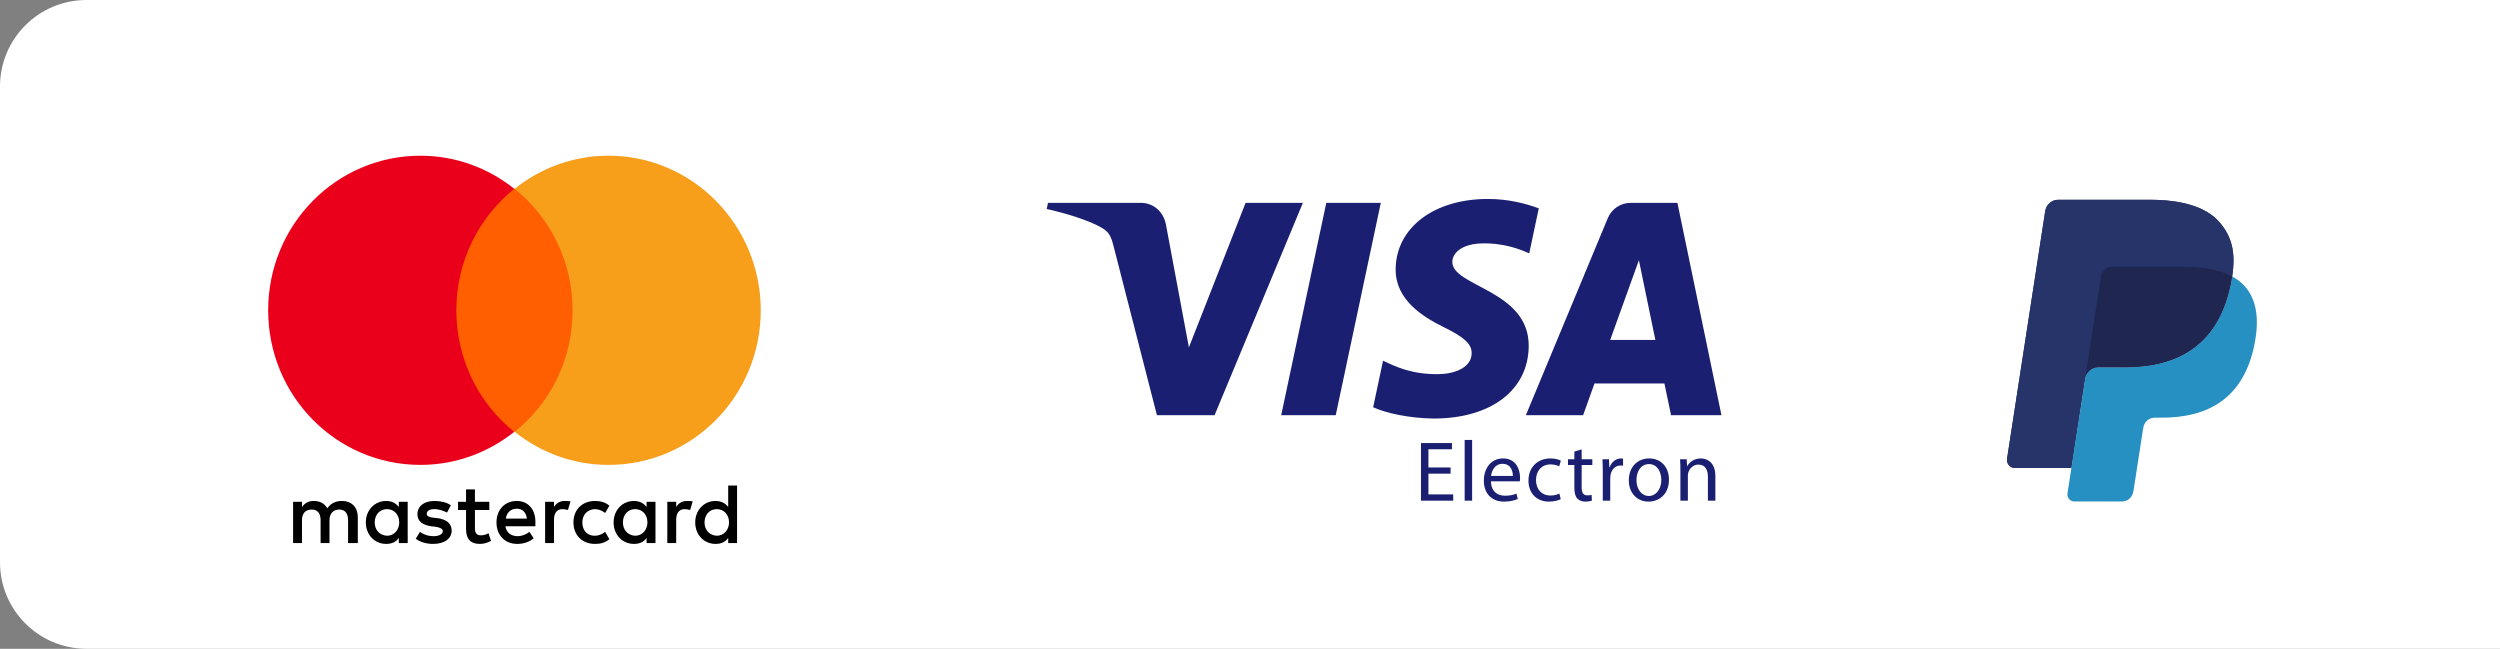
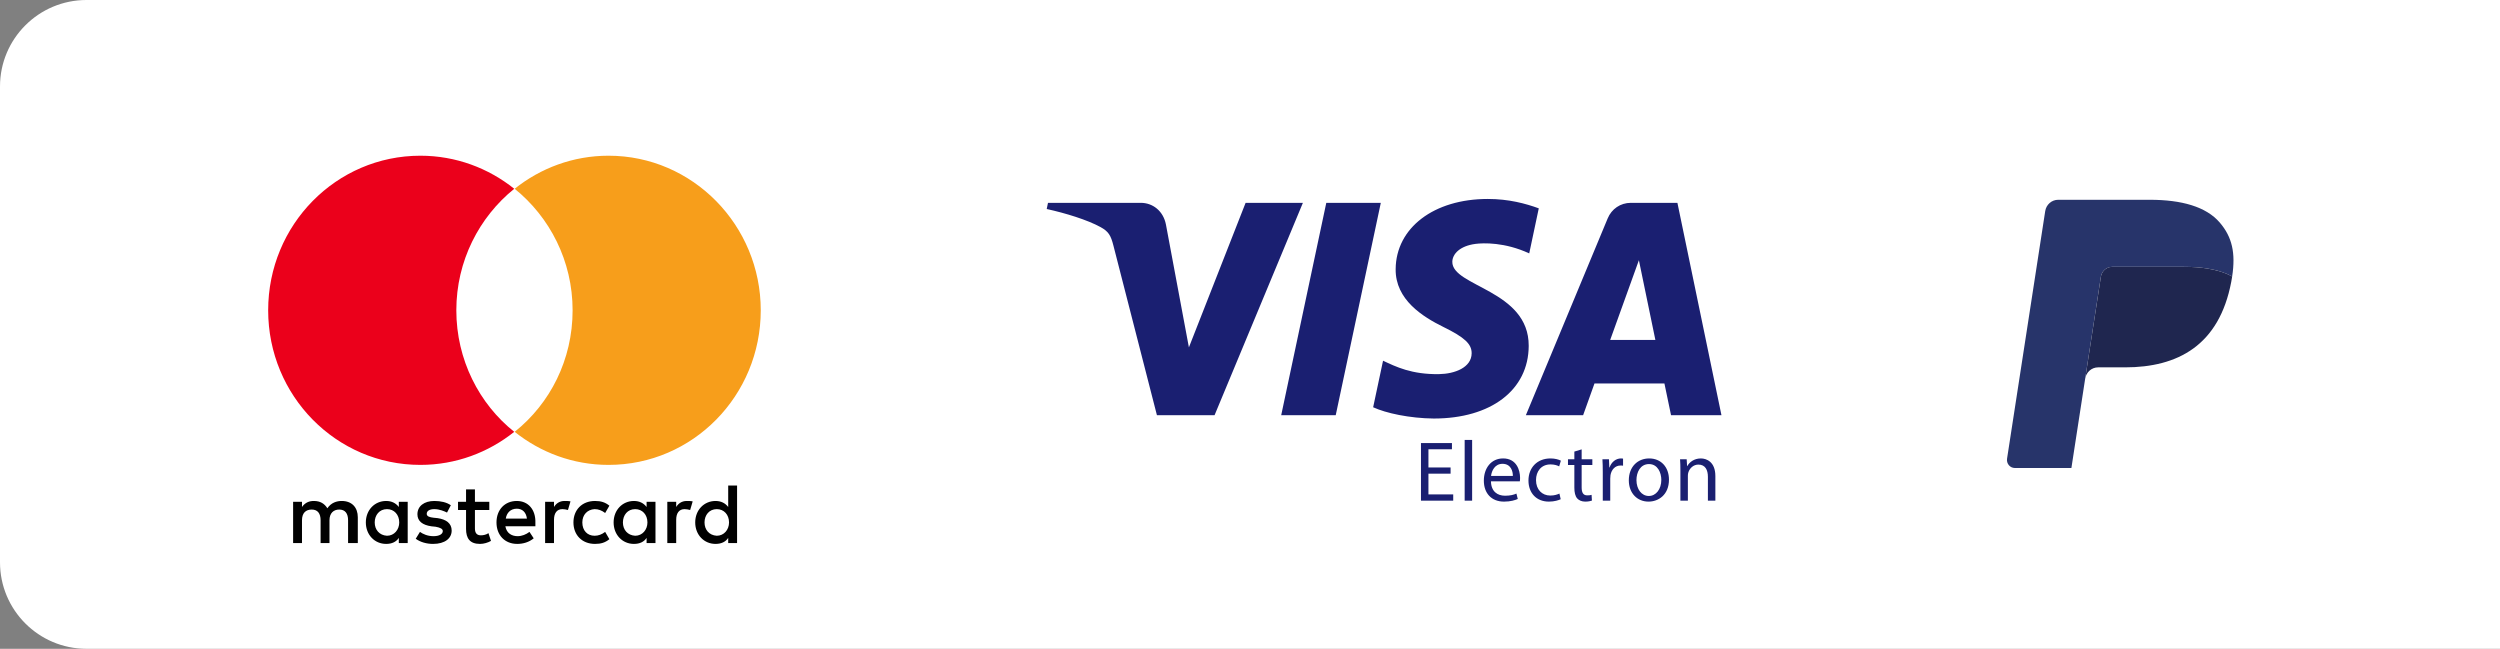
<svg xmlns="http://www.w3.org/2000/svg" width="289" height="75" viewBox="0 0 289 75" fill="none">
  <rect x="0" y="0" width="289" height="75" fill="#808080" stroke="none" />
  <path d="M0 10C0 4.477 4.477 0 10 0H289V75H10C4.477 75 0 70.523 0 65V10Z" fill="white" />
  <g clip-path="url(#clip0_19_323)">
    <path d="M41.362 62.776V59.798C41.362 58.656 40.678 57.912 39.505 57.912C38.918 57.912 38.283 58.11 37.843 58.756C37.501 58.209 37.012 57.912 36.279 57.912C35.79 57.912 35.301 58.06 34.91 58.606V58.011H33.884V62.776H34.91V60.145C34.91 59.302 35.35 58.904 36.035 58.904C36.719 58.904 37.061 59.351 37.061 60.145V62.776H38.088V60.145C38.088 59.302 38.576 58.904 39.212 58.904C39.896 58.904 40.238 59.351 40.238 60.145V62.776H41.362ZM56.563 58.011H54.902V56.571H53.875V58.011H52.947V58.954H53.875V61.138C53.875 62.23 54.315 62.876 55.488 62.876C55.928 62.876 56.417 62.727 56.759 62.528L56.466 61.635C56.172 61.833 55.83 61.883 55.586 61.883C55.097 61.883 54.902 61.585 54.902 61.089V58.954H56.563V58.011ZM65.264 57.911C64.677 57.911 64.286 58.209 64.042 58.606V58.011H63.016V62.776H64.042V60.096C64.042 59.302 64.384 58.855 65.019 58.855C65.215 58.855 65.459 58.905 65.655 58.954L65.948 57.961C65.753 57.912 65.459 57.912 65.264 57.912M52.116 58.408C51.627 58.061 50.942 57.912 50.209 57.912C49.036 57.912 48.254 58.508 48.254 59.451C48.254 60.245 48.841 60.692 49.867 60.841L50.356 60.891C50.894 60.989 51.187 61.139 51.187 61.387C51.187 61.734 50.796 61.982 50.111 61.982C49.427 61.982 48.889 61.734 48.547 61.486L48.059 62.28C48.596 62.677 49.33 62.876 50.062 62.876C51.431 62.876 52.213 62.231 52.213 61.337C52.213 60.493 51.578 60.046 50.6 59.898L50.111 59.848C49.672 59.798 49.33 59.699 49.33 59.401C49.33 59.054 49.672 58.855 50.209 58.855C50.796 58.855 51.382 59.103 51.676 59.252L52.116 58.408ZM79.39 57.912C78.803 57.912 78.412 58.21 78.168 58.607V58.011H77.141V62.777H78.168V60.096C78.168 59.302 78.51 58.855 79.145 58.855C79.341 58.855 79.585 58.905 79.781 58.954L80.074 57.962C79.879 57.912 79.585 57.912 79.39 57.912ZM66.29 60.394C66.29 61.833 67.268 62.876 68.783 62.876C69.467 62.876 69.956 62.727 70.445 62.33L69.956 61.486C69.565 61.784 69.174 61.933 68.734 61.933C67.903 61.933 67.317 61.337 67.317 60.394C67.317 59.5 67.903 58.905 68.734 58.855C69.174 58.855 69.565 59.004 69.956 59.302L70.445 58.458C69.956 58.061 69.467 57.912 68.783 57.912C67.268 57.912 66.29 58.954 66.29 60.394ZM75.773 60.394V58.011H74.746V58.607C74.404 58.16 73.915 57.912 73.28 57.912C71.96 57.912 70.934 58.954 70.934 60.394C70.934 61.833 71.96 62.876 73.28 62.876C73.964 62.876 74.453 62.628 74.746 62.181V62.777H75.773V60.394ZM72.009 60.394C72.009 59.55 72.547 58.855 73.427 58.855C74.257 58.855 74.844 59.5 74.844 60.394C74.844 61.238 74.257 61.933 73.427 61.933C72.547 61.883 72.009 61.238 72.009 60.394ZM59.741 57.912C58.372 57.912 57.394 58.905 57.394 60.394C57.394 61.883 58.372 62.876 59.789 62.876C60.474 62.876 61.158 62.677 61.696 62.231L61.207 61.486C60.816 61.784 60.327 61.982 59.838 61.982C59.203 61.982 58.568 61.685 58.421 60.84H61.891V60.444C61.94 58.905 61.061 57.912 59.741 57.912ZM59.74 58.805C60.376 58.805 60.816 59.203 60.913 59.947H58.47C58.567 59.302 59.007 58.805 59.74 58.805ZM85.206 60.394V56.125H84.18V58.607C83.837 58.16 83.349 57.912 82.713 57.912C81.394 57.912 80.367 58.954 80.367 60.394C80.367 61.833 81.394 62.876 82.713 62.876C83.398 62.876 83.886 62.628 84.18 62.181V62.777H85.206V60.394ZM81.443 60.394C81.443 59.55 81.98 58.855 82.86 58.855C83.691 58.855 84.277 59.5 84.277 60.394C84.277 61.238 83.691 61.933 82.86 61.933C81.98 61.883 81.443 61.238 81.443 60.394ZM47.13 60.394V58.011H46.103V58.607C45.761 58.16 45.272 57.912 44.637 57.912C43.317 57.912 42.291 58.954 42.291 60.394C42.291 61.833 43.317 62.876 44.637 62.876C45.321 62.876 45.81 62.628 46.103 62.181V62.777H47.13V60.394ZM43.317 60.394C43.317 59.55 43.855 58.855 44.735 58.855C45.566 58.855 46.152 59.5 46.152 60.394C46.152 61.238 45.566 61.933 44.735 61.933C43.855 61.883 43.317 61.238 43.317 60.394Z" fill="black" />
-     <path d="M51.773 21.822H67.17V49.919H51.773V21.822Z" fill="#FF5F00" />
    <path d="M52.751 35.871C52.751 30.162 55.39 25.099 59.447 21.822C56.466 19.439 52.702 18 48.596 18C38.869 18 31 25.992 31 35.871C31 45.75 38.869 53.742 48.596 53.742C52.702 53.742 56.466 52.302 59.447 49.919C55.39 46.693 52.751 41.58 52.751 35.871Z" fill="#EB001B" />
    <path d="M87.943 35.871C87.943 45.749 80.074 53.742 70.347 53.742C66.241 53.742 62.478 52.302 59.496 49.919C63.602 46.643 66.193 41.58 66.193 35.871C66.193 30.162 63.553 25.099 59.496 21.822C62.478 19.439 66.241 18 70.347 18C80.074 18 87.943 26.042 87.943 35.871Z" fill="#F79E1B" />
  </g>
  <g clip-path="url(#clip1_19_323)">
    <path d="M150.615 23.448L140.403 47.997H133.74L128.715 28.405C128.41 27.201 128.145 26.758 127.218 26.249C125.703 25.419 123.2 24.643 121 24.161L121.148 23.448H131.875C133.24 23.448 134.469 24.364 134.781 25.95L137.437 40.156L143.992 23.448H150.615ZM159.621 23.448L154.41 47.997H148.107L153.319 23.448H159.621ZM176.719 39.982C176.745 33.504 167.83 33.145 167.888 30.25C167.91 29.37 168.741 28.434 170.562 28.194C171.464 28.076 173.956 27.983 176.778 29.293L177.882 24.084C176.366 23.532 174.414 23 171.987 23C165.756 23 161.373 26.335 161.338 31.114C161.297 34.649 164.469 36.619 166.854 37.796C169.311 38.999 170.135 39.771 170.123 40.846C170.106 42.493 168.161 43.222 166.353 43.249C163.183 43.3 161.346 42.386 159.88 41.698L158.736 47.079C160.211 47.76 162.928 48.352 165.743 48.382C172.367 48.382 176.7 45.085 176.719 39.982ZM193.172 47.997H199L193.909 23.448H188.532C187.319 23.448 186.3 24.157 185.848 25.248L176.39 47.997H183.009L184.322 44.33H192.408L193.172 47.997ZM186.137 39.3L189.456 30.081L191.362 39.3H186.137ZM167.688 54.754H165.127V57.156H167.992V57.878H164.264V51.215H167.845V51.937H165.127V54.042H167.688L167.688 54.754ZM169.315 50.859H170.178V57.878H169.315V50.859ZM172.355 55.644C172.375 56.82 173.111 57.305 173.983 57.305C174.602 57.305 174.984 57.196 175.299 57.058L175.455 57.681C175.151 57.819 174.622 57.987 173.866 57.987C172.404 57.987 171.532 57.008 171.532 55.565C171.532 54.122 172.375 52.994 173.758 52.994C175.318 52.994 175.72 54.359 175.72 55.239C175.72 55.416 175.71 55.545 175.69 55.644L172.355 55.644ZM174.886 55.021C174.896 54.478 174.661 53.617 173.689 53.617C172.806 53.617 172.433 54.418 172.365 55.021H174.886ZM180.417 57.71C180.192 57.819 179.691 57.987 179.054 57.987C177.622 57.987 176.69 57.008 176.69 55.545C176.69 54.072 177.69 52.995 179.24 52.995C179.75 52.995 180.201 53.123 180.437 53.252L180.241 53.914C180.034 53.805 179.711 53.686 179.24 53.686C178.151 53.686 177.563 54.507 177.563 55.496C177.563 56.603 178.269 57.285 179.211 57.285C179.701 57.285 180.025 57.166 180.27 57.058L180.417 57.71ZM182.839 51.947V53.093H184.075V53.755H182.839V56.336C182.839 56.929 183.006 57.265 183.487 57.265C183.722 57.265 183.859 57.246 183.987 57.205L184.026 57.869C183.859 57.928 183.595 57.987 183.261 57.987C182.859 57.987 182.535 57.848 182.329 57.621C182.094 57.354 181.995 56.929 181.995 56.366V53.755H181.259V53.093H181.995V52.203L182.839 51.947ZM185.281 54.586C185.281 54.023 185.27 53.538 185.241 53.093H185.997L186.036 54.042H186.065C186.281 53.4 186.811 52.994 187.389 52.994C187.478 52.994 187.547 53.005 187.625 53.014V53.835C187.537 53.815 187.449 53.815 187.33 53.815C186.723 53.815 186.291 54.269 186.173 54.922C186.153 55.057 186.143 55.192 186.144 55.328V57.878H185.281V54.586ZM192.932 55.446C192.932 57.216 191.705 57.987 190.567 57.987C189.291 57.987 188.291 57.038 188.291 55.525C188.291 53.934 189.341 52.995 190.646 52.995C192.009 52.995 192.932 53.992 192.932 55.446ZM189.174 55.496C189.174 56.544 189.762 57.335 190.606 57.335C191.431 57.335 192.048 56.553 192.048 55.476C192.048 54.666 191.646 53.647 190.626 53.647C189.616 53.647 189.174 54.596 189.174 55.496ZM194.254 54.389C194.254 53.885 194.244 53.489 194.215 53.094H194.98L195.029 53.885H195.049C195.284 53.44 195.834 52.995 196.619 52.995C197.275 52.995 198.296 53.39 198.296 55.031V57.878H197.433V55.12C197.433 54.35 197.148 53.706 196.334 53.706C195.775 53.706 195.333 54.112 195.177 54.596C195.137 54.705 195.118 54.853 195.118 55.002V57.878H194.254V54.389Z" fill="#1A1F71" />
  </g>
  <g clip-path="url(#clip2_19_323)">
-     <path d="M256.601 25.724C255.023 23.884 252.169 23.095 248.519 23.095H237.925C237.564 23.094 237.214 23.226 236.94 23.466C236.665 23.706 236.483 24.038 236.427 24.403L232.015 53.025C231.928 53.59 232.355 54.101 232.914 54.101H239.454L241.097 43.442L241.046 43.776C241.163 43.022 241.793 42.467 242.539 42.467H245.647C251.752 42.467 256.533 39.929 257.93 32.59C257.971 32.373 258.007 32.162 258.038 31.955C257.862 31.86 257.862 31.86 258.038 31.955C258.454 29.242 258.035 27.396 256.601 25.724Z" fill="#27346A" />
    <path d="M243.6 30.978C243.778 30.891 243.974 30.846 244.172 30.846H252.478C253.461 30.846 254.378 30.911 255.217 31.049C255.451 31.088 255.685 31.133 255.917 31.186C256.245 31.261 256.57 31.351 256.89 31.458C257.302 31.599 257.686 31.763 258.038 31.955C258.454 29.241 258.035 27.396 256.601 25.724C255.022 23.884 252.169 23.095 248.519 23.095H237.924C237.178 23.095 236.543 23.65 236.427 24.403L232.015 53.024C231.928 53.59 232.355 54.1 232.913 54.1H239.454L242.862 31.991C242.896 31.774 242.98 31.568 243.109 31.392C243.237 31.215 243.406 31.073 243.6 30.978Z" fill="#27346A" />
-     <path d="M257.93 32.59C256.533 39.928 251.753 42.467 245.647 42.467H242.538C241.792 42.467 241.162 43.022 241.046 43.776L239.003 57.029C238.926 57.523 239.3 57.97 239.788 57.97H245.302C245.617 57.97 245.923 57.855 246.163 57.645C246.403 57.435 246.562 57.145 246.611 56.825L246.665 56.538L247.704 49.8L247.771 49.428C247.821 49.109 247.98 48.818 248.22 48.608C248.46 48.398 248.765 48.283 249.081 48.283H249.906C255.247 48.283 259.429 46.063 260.651 39.643C261.161 36.96 260.897 34.72 259.548 33.147C259.139 32.67 258.63 32.277 258.038 31.955C258.006 32.163 257.971 32.373 257.93 32.59Z" fill="#2790C3" />
    <path d="M256.577 31.359C256.359 31.294 256.139 31.237 255.918 31.187C255.686 31.134 255.452 31.089 255.218 31.05C254.379 30.912 253.462 30.846 252.478 30.846H244.173C243.975 30.846 243.779 30.891 243.601 30.979C243.406 31.074 243.238 31.216 243.109 31.392C242.981 31.569 242.896 31.775 242.863 31.992L241.098 43.442L241.047 43.776C241.163 43.023 241.793 42.467 242.539 42.467H245.648C251.753 42.467 256.534 39.93 257.931 32.59C257.972 32.373 258.007 32.163 258.039 31.955C257.686 31.765 257.303 31.599 256.891 31.459C256.786 31.424 256.682 31.391 256.577 31.359" fill="#1F264F" />
  </g>
  <defs>
    <clipPath id="clip0_19_323">
      <rect width="57" height="45" fill="white" transform="translate(31 18)" />
    </clipPath>
    <clipPath id="clip1_19_323">
      <rect width="78" height="35" fill="white" transform="translate(121 23)" />
    </clipPath>
    <clipPath id="clip2_19_323">
      <rect width="29" height="35" fill="white" transform="translate(232 23)" />
    </clipPath>
  </defs>
</svg>